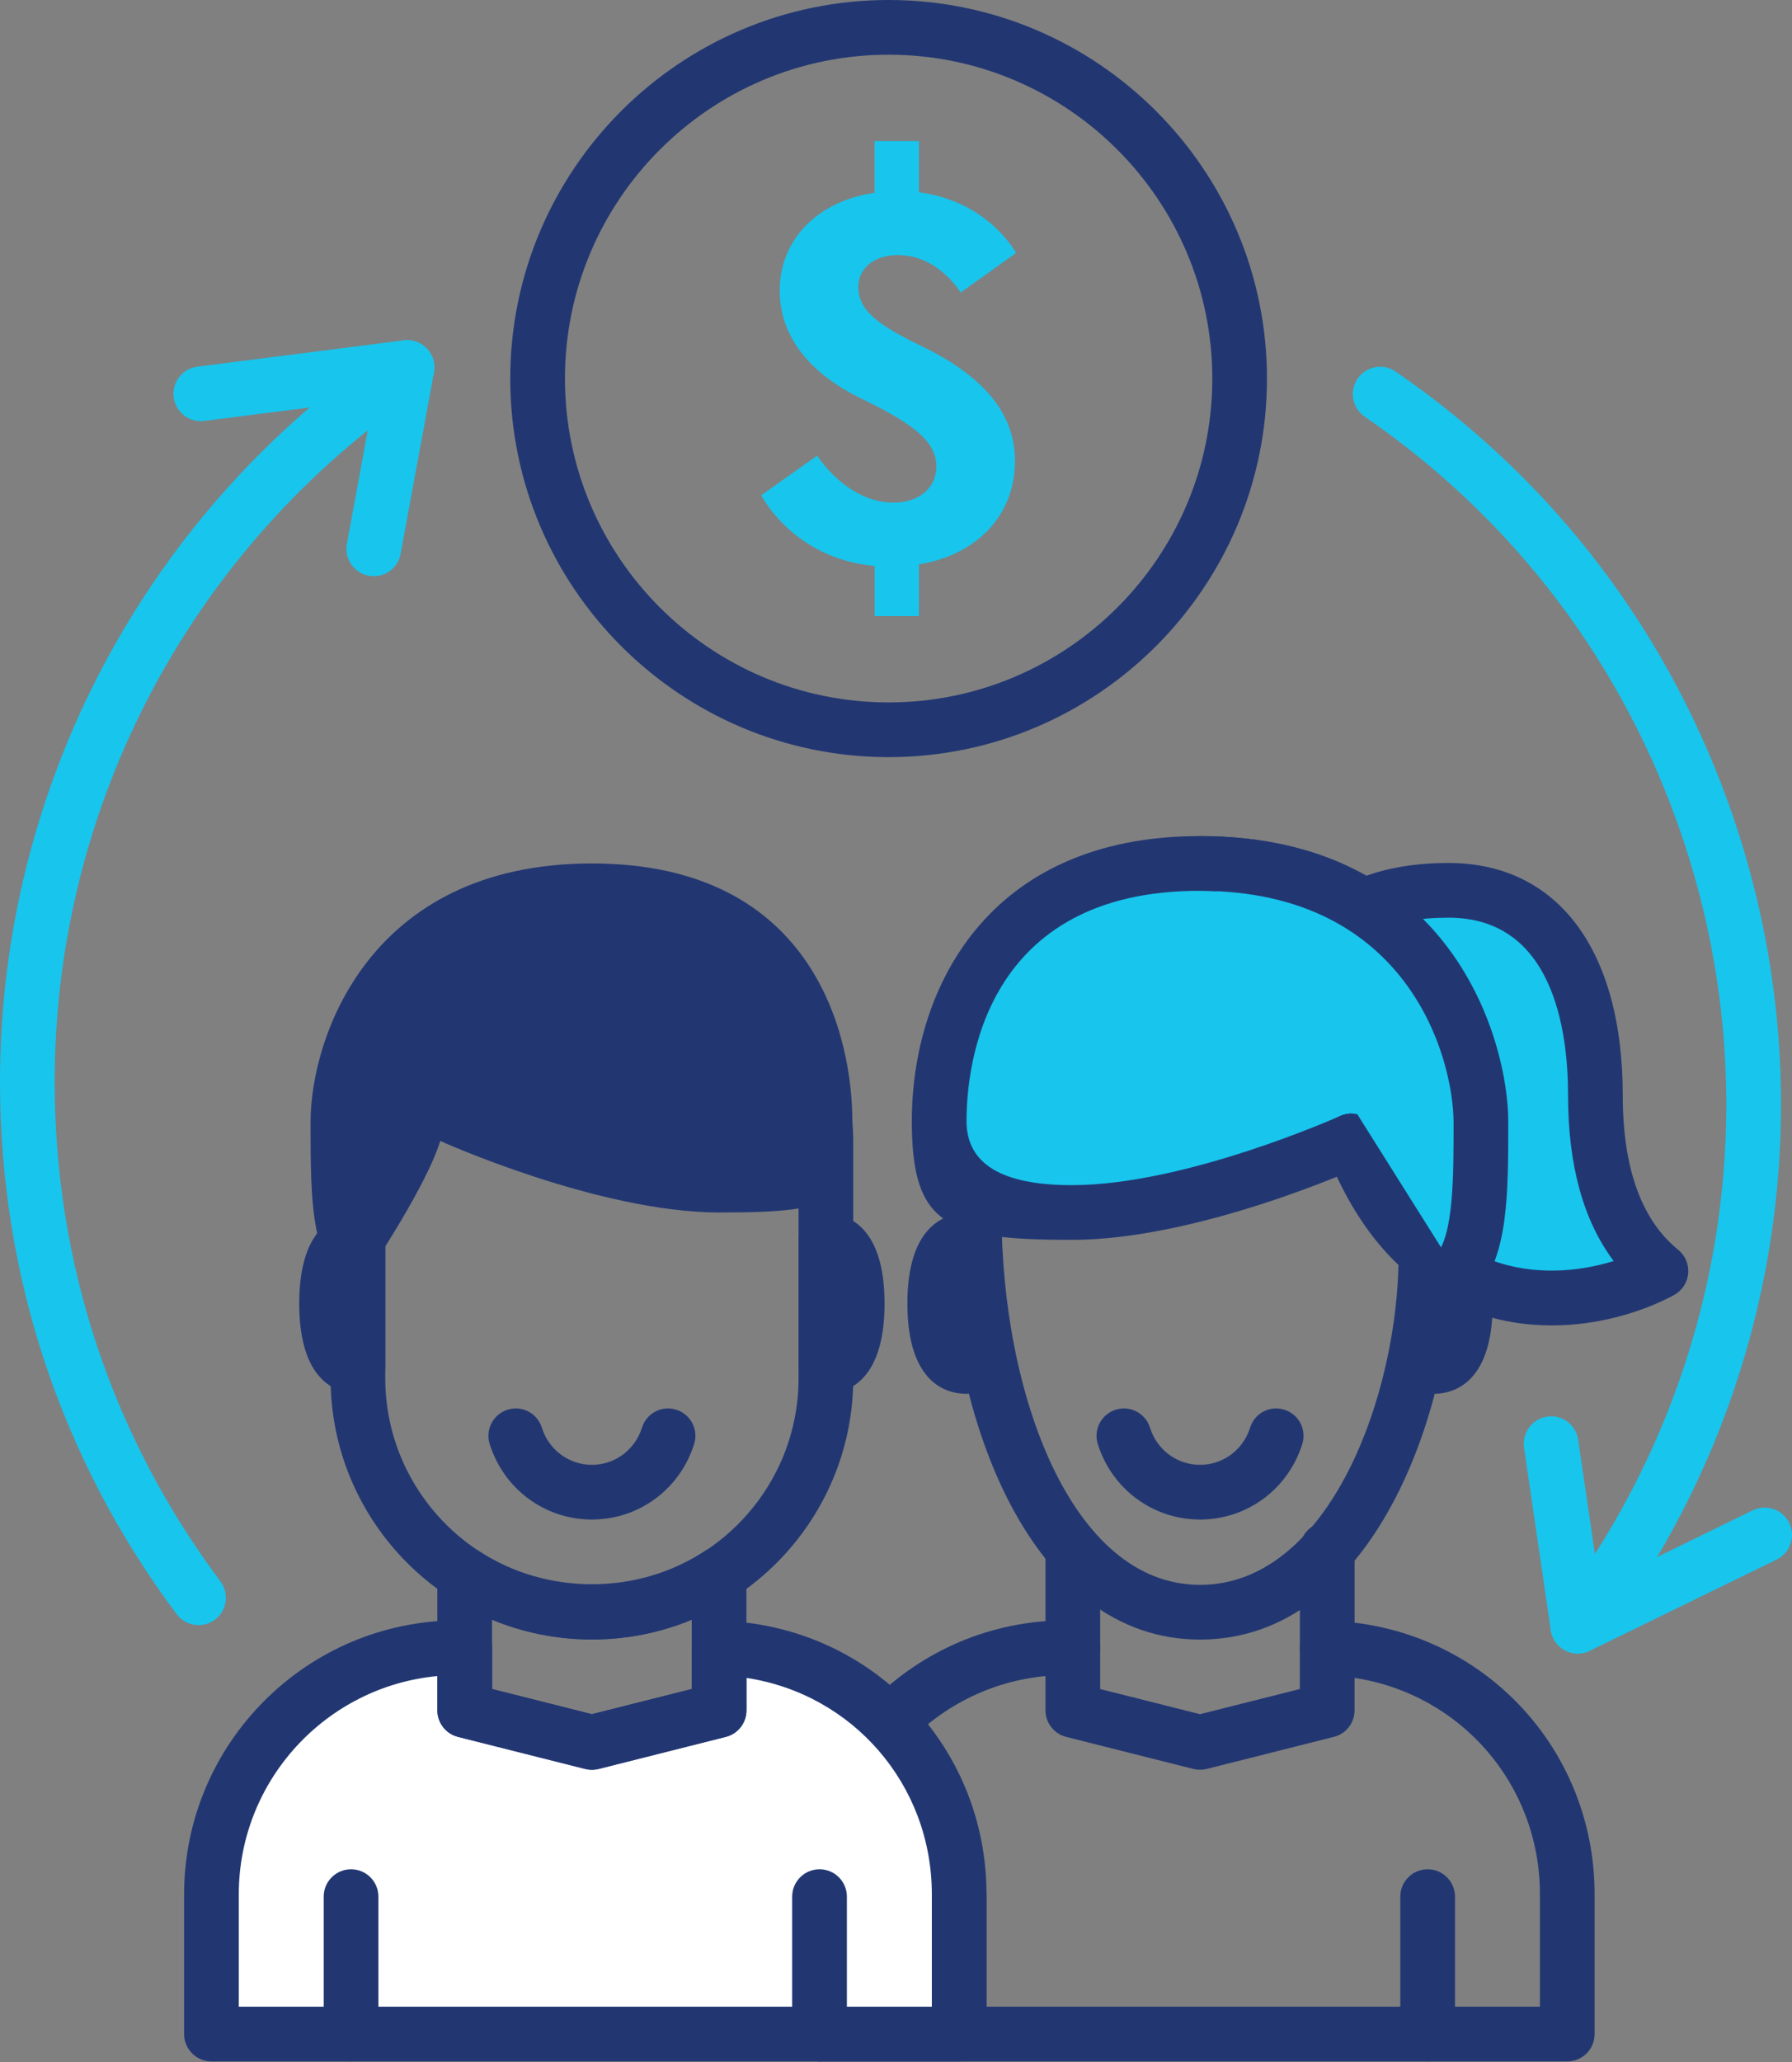
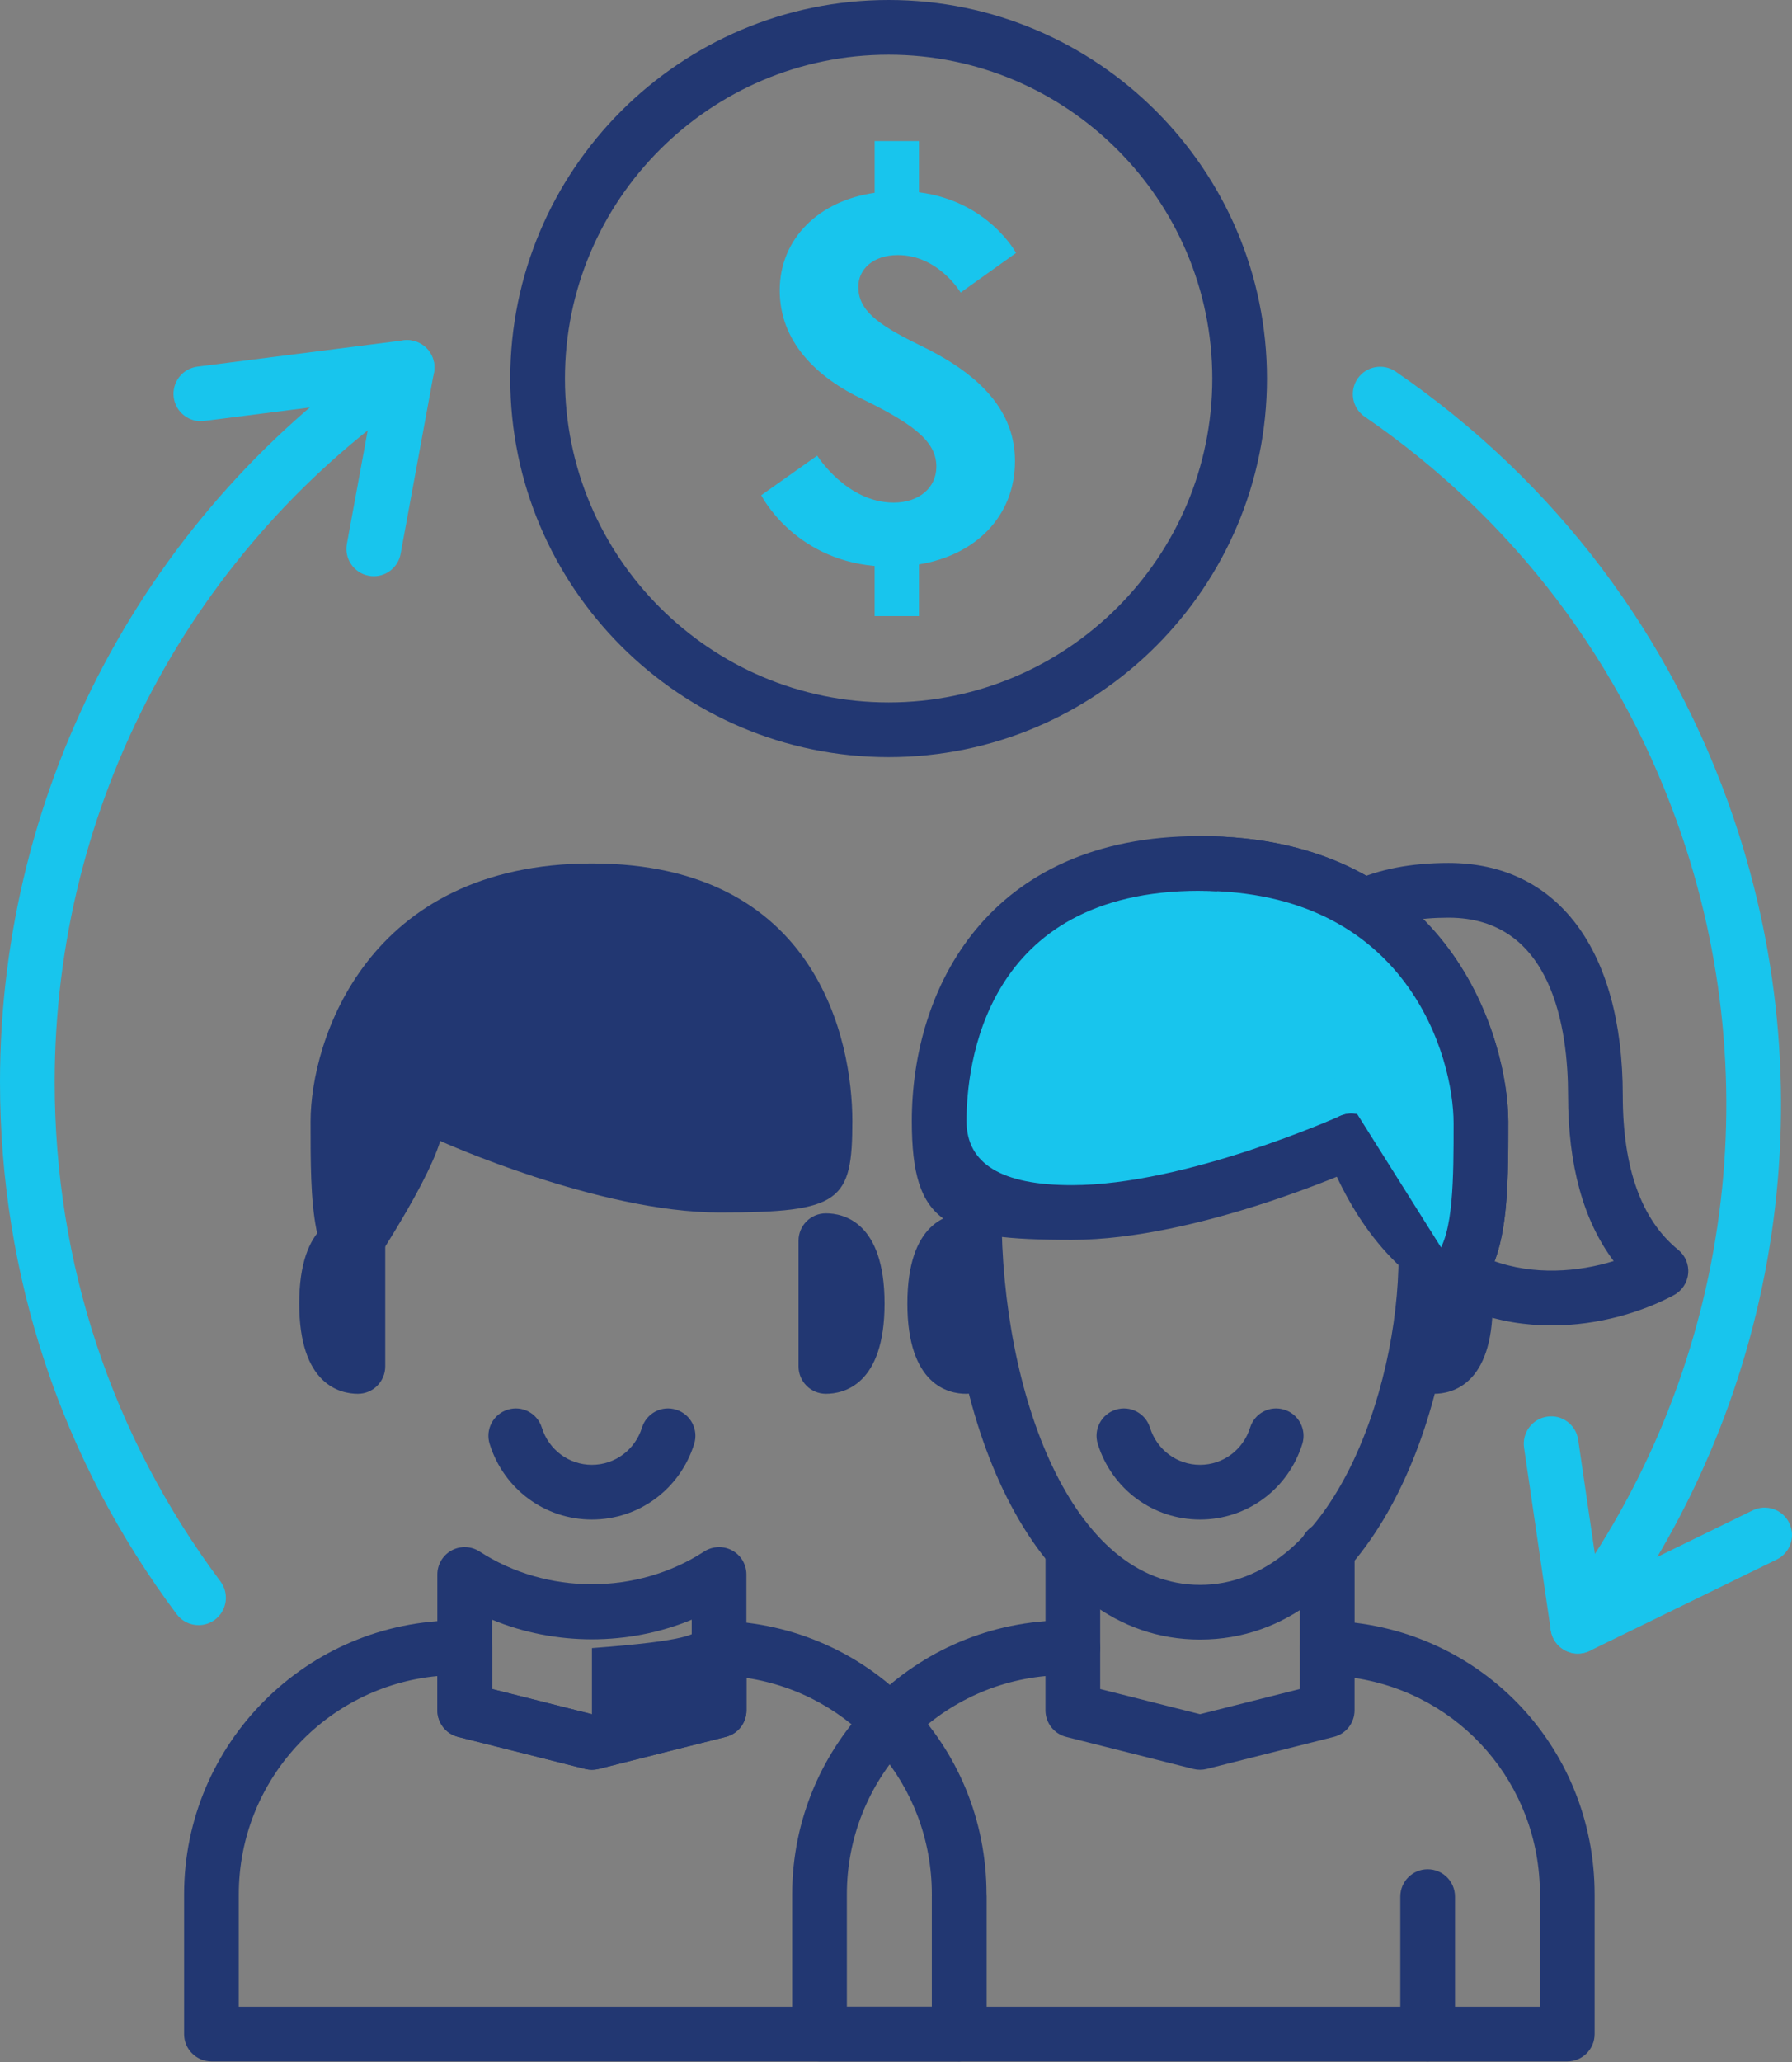
<svg xmlns="http://www.w3.org/2000/svg" width="80" height="92" viewBox="0 0 80 92" fill="none">
  <rect x="0" y="0" width="80" height="92" fill="#808080" stroke="none" />
  <path d="M39.67 33.781C30.356 33.781 22.779 26.204 22.779 16.891C22.779 7.578 30.356 0 39.67 0C48.984 0 56.561 7.577 56.561 16.891C56.561 26.205 48.984 33.781 39.67 33.781ZM39.67 2.441C31.702 2.441 25.221 8.924 25.221 16.891C25.221 24.858 31.702 31.34 39.67 31.34C47.638 31.34 54.12 24.858 54.12 16.891C54.12 8.924 47.638 2.441 39.67 2.441Z" fill="#223772" />
  <path d="M34.809 12.959C34.809 10.627 36.575 8.955 39.047 8.602V6.294H41.025V8.579C44.133 8.978 45.359 11.287 45.359 11.287L42.885 13.053C42.885 13.053 41.896 11.381 40.084 11.381C38.975 11.381 38.318 12.017 38.318 12.794C38.318 13.806 39.094 14.443 41.025 15.384C43.286 16.468 45.311 18.021 45.311 20.566C45.311 23.062 43.522 24.78 41.025 25.181V27.487H39.046V25.252C35.398 24.922 33.984 22.096 33.984 22.096L36.481 20.329C36.481 20.329 37.798 22.425 39.894 22.425C41.048 22.425 41.802 21.743 41.802 20.824C41.802 19.787 40.977 19.01 38.552 17.833C36.41 16.82 34.809 15.22 34.809 12.959Z" fill="#18C5ED" />
  <path d="M8.864 72.509C8.493 72.509 8.125 72.34 7.886 72.019C2.726 65.123 0 56.913 0 48.279C0 35.08 6.539 22.783 17.491 15.384C18.051 15.007 18.808 15.155 19.186 15.713C19.562 16.271 19.416 17.03 18.857 17.407C8.578 24.351 2.441 35.892 2.441 48.279C2.441 56.382 5 64.086 9.841 70.557C10.245 71.097 10.134 71.862 9.594 72.266C9.375 72.43 9.118 72.509 8.864 72.509Z" fill="#18C5ED" />
  <path d="M16.686 25.71C16.613 25.71 16.538 25.703 16.464 25.689C15.802 25.568 15.363 24.931 15.485 24.268L16.671 17.818L9.121 18.781C8.453 18.87 7.84 18.393 7.755 17.724C7.67 17.056 8.142 16.445 8.811 16.359L18.018 15.185C18.413 15.137 18.791 15.274 19.06 15.557C19.327 15.84 19.444 16.233 19.373 16.616L17.885 24.71C17.777 25.299 17.264 25.71 16.686 25.71Z" fill="#18C5ED" />
  <path d="M70.437 73.777C70.18 73.777 69.921 73.696 69.7 73.528C69.163 73.121 69.058 72.355 69.467 71.818C76.969 61.94 79.07 49.04 75.089 37.309C72.485 29.635 67.587 23.162 60.924 18.591C60.367 18.209 60.227 17.449 60.608 16.893C60.99 16.338 61.75 16.197 62.304 16.577C69.406 21.45 74.626 28.348 77.401 36.525C81.643 49.024 79.404 62.77 71.41 73.295C71.17 73.611 70.805 73.777 70.437 73.777Z" fill="#18C5ED" />
  <path d="M70.438 73.777C70.243 73.777 70.046 73.73 69.868 73.635C69.524 73.454 69.287 73.118 69.231 72.733L68.038 64.591C67.941 63.924 68.402 63.303 69.07 63.206C69.74 63.104 70.357 63.57 70.454 64.237L71.404 70.726L78.244 67.388C78.85 67.093 79.582 67.345 79.876 67.95C80.172 68.556 79.92 69.286 79.314 69.583L70.973 73.653C70.804 73.735 70.622 73.777 70.438 73.777Z" fill="#18C5ED" />
  <path d="M53.573 67.797C51.475 67.797 49.64 66.443 49.008 64.426C48.807 63.783 49.164 63.098 49.808 62.897C50.453 62.692 51.136 63.053 51.338 63.697C51.649 64.689 52.546 65.356 53.573 65.356C54.599 65.356 55.497 64.689 55.808 63.697C56.008 63.053 56.689 62.691 57.338 62.897C57.981 63.098 58.339 63.783 58.138 64.426C57.506 66.443 55.671 67.797 53.573 67.797Z" fill="#223772" />
  <path d="M60.323 50.906C60.323 50.906 53.262 54.098 47.845 54.098C42.428 54.098 41.925 53.595 41.925 50.016C41.925 46.437 43.492 38.525 53.552 38.525C63.612 38.525 66.111 46.457 66.111 50.035C66.111 53.614 66.127 56.806 63.999 57.484" fill="#18C5ED" />
  <path d="M64.001 58.705C63.484 58.705 63.003 58.373 62.837 57.854C62.634 57.211 62.989 56.525 63.632 56.32C64.893 55.919 64.893 52.967 64.893 50.113C64.893 47.173 62.855 39.745 53.555 39.745C43.898 39.745 43.148 47.607 43.148 50.016C43.148 51.924 44.714 52.878 47.847 52.878C52.932 52.878 59.754 49.824 59.822 49.794C60.437 49.516 61.16 49.789 61.437 50.403C61.715 51.017 61.441 51.74 60.828 52.018C60.53 52.153 53.463 55.319 47.847 55.319C42.227 55.319 40.706 54.659 40.706 50.016C40.706 44.152 44.071 37.304 53.555 37.304C64.858 37.304 67.334 46.495 67.334 50.036C67.334 54.017 67.334 57.704 64.372 58.647C64.248 58.686 64.124 58.705 64.001 58.705Z" fill="#223772" />
  <path d="M42.819 91.973C42.145 91.973 41.599 91.427 41.599 90.753V84.622C41.599 83.948 42.145 83.401 42.819 83.401C43.494 83.401 44.04 83.948 44.04 84.622V90.753C44.04 91.427 43.494 91.973 42.819 91.973Z" fill="#223772" />
  <path d="M63.734 91.973C63.06 91.973 62.514 91.427 62.514 90.753V84.622C62.514 83.948 63.06 83.401 63.734 83.401C64.409 83.401 64.955 83.948 64.955 84.622V90.753C64.955 91.427 64.409 91.973 63.734 91.973Z" fill="#223772" />
  <path d="M69.967 91.974H36.586C35.911 91.974 35.365 91.427 35.365 90.753V84.523C35.365 77.781 40.85 72.297 47.591 72.297H47.894C48.569 72.297 49.115 72.843 49.115 73.517V75.359L53.572 76.482L58.029 75.359V73.532C58.029 73.203 58.163 72.888 58.398 72.658C58.634 72.428 58.998 72.295 59.281 72.312C65.958 72.484 71.188 77.848 71.188 84.523V90.753C71.188 91.427 70.642 91.974 69.967 91.974ZM37.807 89.532H68.747V84.523C68.747 79.607 65.201 75.581 60.471 74.863V76.31C60.471 76.869 60.091 77.358 59.548 77.494L53.87 78.925C53.675 78.974 53.47 78.974 53.274 78.925L47.596 77.494C47.054 77.358 46.673 76.869 46.673 76.31V74.781C41.707 75.245 37.806 79.437 37.806 84.523L37.807 89.532Z" fill="#223772" />
  <path d="M43.127 62.187C42.339 62.187 40.508 61.795 40.508 58.161C40.508 54.528 42.339 54.135 43.127 54.135C43.799 54.135 44.34 54.678 44.343 55.351C44.345 55.994 43.844 56.524 43.212 56.573C43.118 56.728 42.949 57.205 42.949 58.161C42.949 59.118 43.119 59.594 43.212 59.749C43.844 59.797 44.345 60.327 44.343 60.971C44.34 61.643 43.799 62.187 43.127 62.187Z" fill="#223772" />
  <path d="M64.019 62.187C63.344 62.187 62.798 61.64 62.798 60.966C62.798 60.32 63.3 59.791 63.934 59.748C64.028 59.593 64.196 59.116 64.196 58.161C64.196 57.205 64.027 56.728 63.934 56.573C63.301 56.524 62.8 55.995 62.803 55.351C62.805 54.678 63.346 54.135 64.019 54.135C64.806 54.135 66.638 54.527 66.638 58.161C66.638 61.795 64.806 62.187 64.019 62.187Z" fill="#223772" />
  <path d="M53.573 73.153C46.151 73.153 42.269 63.568 42.269 54.098C42.269 53.424 42.815 52.877 43.489 52.877C44.164 52.877 44.71 53.424 44.71 54.098C44.71 62.152 47.817 70.712 53.573 70.712C59.356 70.712 62.437 62.172 62.437 56.007C62.437 55.333 62.983 54.787 63.657 54.787C64.332 54.787 64.878 55.333 64.878 56.007C64.878 62.922 61.285 73.153 53.573 73.153Z" fill="#223772" />
-   <path d="M60.874 40.443C61.764 40.027 62.988 39.724 64.664 39.724C69.996 39.724 71.222 44.914 71.222 48.877C71.222 52.84 72.402 55.294 74.147 56.709C70.892 58.455 63.673 59.54 60.323 50.906" fill="#18C5ED" />
  <path d="M69.271 59.136C68.124 59.136 66.935 58.958 65.767 58.525C62.827 57.438 60.612 55.022 59.186 51.347C58.943 50.718 59.254 50.011 59.884 49.768C60.507 49.522 61.218 49.836 61.463 50.464C62.624 53.459 64.358 55.401 66.614 56.235C68.477 56.924 70.471 56.748 72.039 56.264C70.686 54.463 70.003 51.987 70.003 48.877C70.003 45.914 69.309 40.944 64.666 40.944C63.352 40.944 62.251 41.147 61.393 41.548C60.782 41.833 60.056 41.569 59.77 40.959C59.485 40.348 59.749 39.621 60.36 39.336C61.544 38.783 62.992 38.503 64.666 38.503C69.537 38.503 72.445 42.381 72.445 48.877C72.445 52.114 73.277 54.43 74.918 55.761C75.235 56.018 75.403 56.418 75.364 56.824C75.326 57.231 75.086 57.592 74.726 57.785C73.327 58.535 71.372 59.136 69.271 59.136Z" fill="#223772" />
  <path d="M53.554 38.525C63.614 38.525 66.113 46.457 66.113 50.035C66.113 52.893 66.123 55.504 65.043 56.785" fill="#18C5ED" />
  <path d="M65.042 58.006C64.766 58.006 64.485 57.912 64.257 57.719C63.742 57.285 63.675 56.515 64.11 55.999C64.892 55.07 64.892 52.548 64.892 50.11C64.892 47.173 62.855 39.745 53.554 39.745C52.879 39.745 52.333 39.199 52.333 38.525C52.333 37.851 52.879 37.304 53.554 37.304C64.857 37.304 67.333 46.495 67.333 50.036C67.333 53.25 67.333 55.961 65.977 57.572C65.736 57.858 65.39 58.006 65.042 58.006Z" fill="#223772" />
  <path d="M47.895 74.738C47.22 74.738 46.674 74.191 46.674 73.517V69.129C46.674 68.455 47.22 67.909 47.895 67.909C48.569 67.909 49.115 68.455 49.115 69.129V73.517C49.115 74.191 48.569 74.738 47.895 74.738Z" fill="#223772" />
  <path d="M59.252 74.738C58.577 74.738 58.031 74.191 58.031 73.517V69.129C58.031 68.455 58.577 67.909 59.252 67.909C59.927 67.909 60.473 68.455 60.473 69.129V73.517C60.473 74.191 59.927 74.738 59.252 74.738Z" fill="#223772" />
-   <path d="M32.103 73.532V76.31L26.424 77.741L20.746 76.31V73.517H20.444C14.366 73.517 9.438 78.444 9.438 84.522V90.753H42.82V84.522C42.82 78.542 38.046 73.686 32.103 73.532Z" fill="white" />
-   <path d="M42.821 91.974H9.439C8.765 91.974 8.219 91.427 8.219 90.753V84.523C8.219 77.781 13.704 72.297 20.445 72.297H20.748C21.422 72.297 21.968 72.843 21.968 73.517V75.359L26.426 76.482L30.883 75.359V73.532C30.883 73.203 31.017 72.887 31.252 72.657C31.488 72.427 31.8 72.295 32.136 72.311C38.812 72.485 44.041 77.849 44.041 84.523V90.753C44.041 91.427 43.495 91.974 42.821 91.974ZM10.66 89.532H41.6V84.523C41.6 79.608 38.055 75.581 33.325 74.863V76.31C33.325 76.869 32.944 77.358 32.402 77.494L26.724 78.925C26.528 78.974 26.323 78.974 26.128 78.925L20.45 77.494C19.907 77.358 19.527 76.869 19.527 76.31V74.781C14.56 75.245 10.66 79.437 10.66 84.523L10.66 89.532Z" fill="#223772" />
-   <path d="M26.425 73.153C19.991 73.153 14.758 67.919 14.758 61.486V51.003C14.758 44.57 19.991 39.336 26.425 39.336C32.859 39.336 38.092 44.57 38.092 51.003V61.486C38.092 67.919 32.859 73.153 26.425 73.153ZM26.425 41.777C21.338 41.777 17.199 45.916 17.199 51.003V61.486C17.199 66.573 21.338 70.712 26.425 70.712C31.512 70.712 35.651 66.573 35.651 61.486V51.003C35.651 45.916 31.512 41.777 26.425 41.777Z" fill="#223772" />
+   <path d="M42.821 91.974H9.439C8.765 91.974 8.219 91.427 8.219 90.753V84.523C8.219 77.781 13.704 72.297 20.445 72.297H20.748C21.422 72.297 21.968 72.843 21.968 73.517V75.359L26.426 76.482V73.532C30.883 73.203 31.017 72.887 31.252 72.657C31.488 72.427 31.8 72.295 32.136 72.311C38.812 72.485 44.041 77.849 44.041 84.523V90.753C44.041 91.427 43.495 91.974 42.821 91.974ZM10.66 89.532H41.6V84.523C41.6 79.608 38.055 75.581 33.325 74.863V76.31C33.325 76.869 32.944 77.358 32.402 77.494L26.724 78.925C26.528 78.974 26.323 78.974 26.128 78.925L20.45 77.494C19.907 77.358 19.527 76.869 19.527 76.31V74.781C14.56 75.245 10.66 79.437 10.66 84.523L10.66 89.532Z" fill="#223772" />
  <path d="M26.424 67.797C24.326 67.797 22.492 66.443 21.86 64.426C21.658 63.783 22.016 63.098 22.66 62.897C23.306 62.692 23.988 63.053 24.189 63.697C24.5 64.689 25.398 65.356 26.424 65.356C27.451 65.356 28.349 64.689 28.66 63.697C28.861 63.053 29.543 62.691 30.189 62.897C30.833 63.098 31.191 63.783 30.989 64.426C30.357 66.443 28.523 67.797 26.424 67.797Z" fill="#223772" />
  <path d="M26.424 38.525C36.484 38.525 38.051 46.437 38.051 50.016C38.051 53.595 37.548 54.098 32.131 54.098C26.714 54.098 19.653 50.906 19.653 50.906C18.976 53.131 15.977 57.484 15.977 57.484C13.849 56.807 13.865 53.614 13.865 50.036C13.865 46.457 16.364 38.525 26.424 38.525Z" fill="#223772" />
-   <path d="M15.672 91.973C14.997 91.973 14.451 91.427 14.451 90.753V84.622C14.451 83.948 14.997 83.401 15.672 83.401C16.347 83.401 16.893 83.948 16.893 84.622V90.753C16.893 91.427 16.347 91.973 15.672 91.973Z" fill="#223772" />
-   <path d="M36.586 91.973C35.911 91.973 35.365 91.427 35.365 90.753V84.622C35.365 83.948 35.911 83.401 36.586 83.401C37.261 83.401 37.807 83.948 37.807 84.622V90.753C37.807 91.427 37.261 91.973 36.586 91.973Z" fill="#223772" />
  <path d="M26.423 78.962C26.323 78.962 26.223 78.949 26.125 78.925L20.447 77.494C19.905 77.358 19.524 76.869 19.524 76.31V70.247C19.524 69.8 19.769 69.388 20.162 69.174C20.557 68.96 21.036 68.981 21.41 69.223C24.407 71.171 28.439 71.171 31.436 69.223C31.81 68.981 32.291 68.96 32.684 69.174C33.078 69.388 33.322 69.8 33.322 70.247V76.31C33.322 76.869 32.942 77.358 32.399 77.494L26.721 78.925C26.623 78.949 26.523 78.962 26.423 78.962ZM21.966 75.359L26.423 76.482L30.881 75.359V72.265C28.067 73.434 24.779 73.434 21.966 72.265L21.966 75.359Z" fill="#223772" />
  <path d="M36.87 62.187C36.195 62.187 35.649 61.64 35.649 60.966V55.355C35.649 54.681 36.195 54.135 36.87 54.135C37.658 54.135 39.489 54.527 39.489 58.161C39.489 61.794 37.658 62.187 36.87 62.187Z" fill="#223772" />
  <path d="M15.977 62.187C15.19 62.187 13.358 61.795 13.358 58.161C13.358 54.526 15.19 54.135 15.977 54.135C16.652 54.135 17.198 54.681 17.198 55.355V60.966C17.198 61.64 16.652 62.187 15.977 62.187Z" fill="#223772" />
</svg>